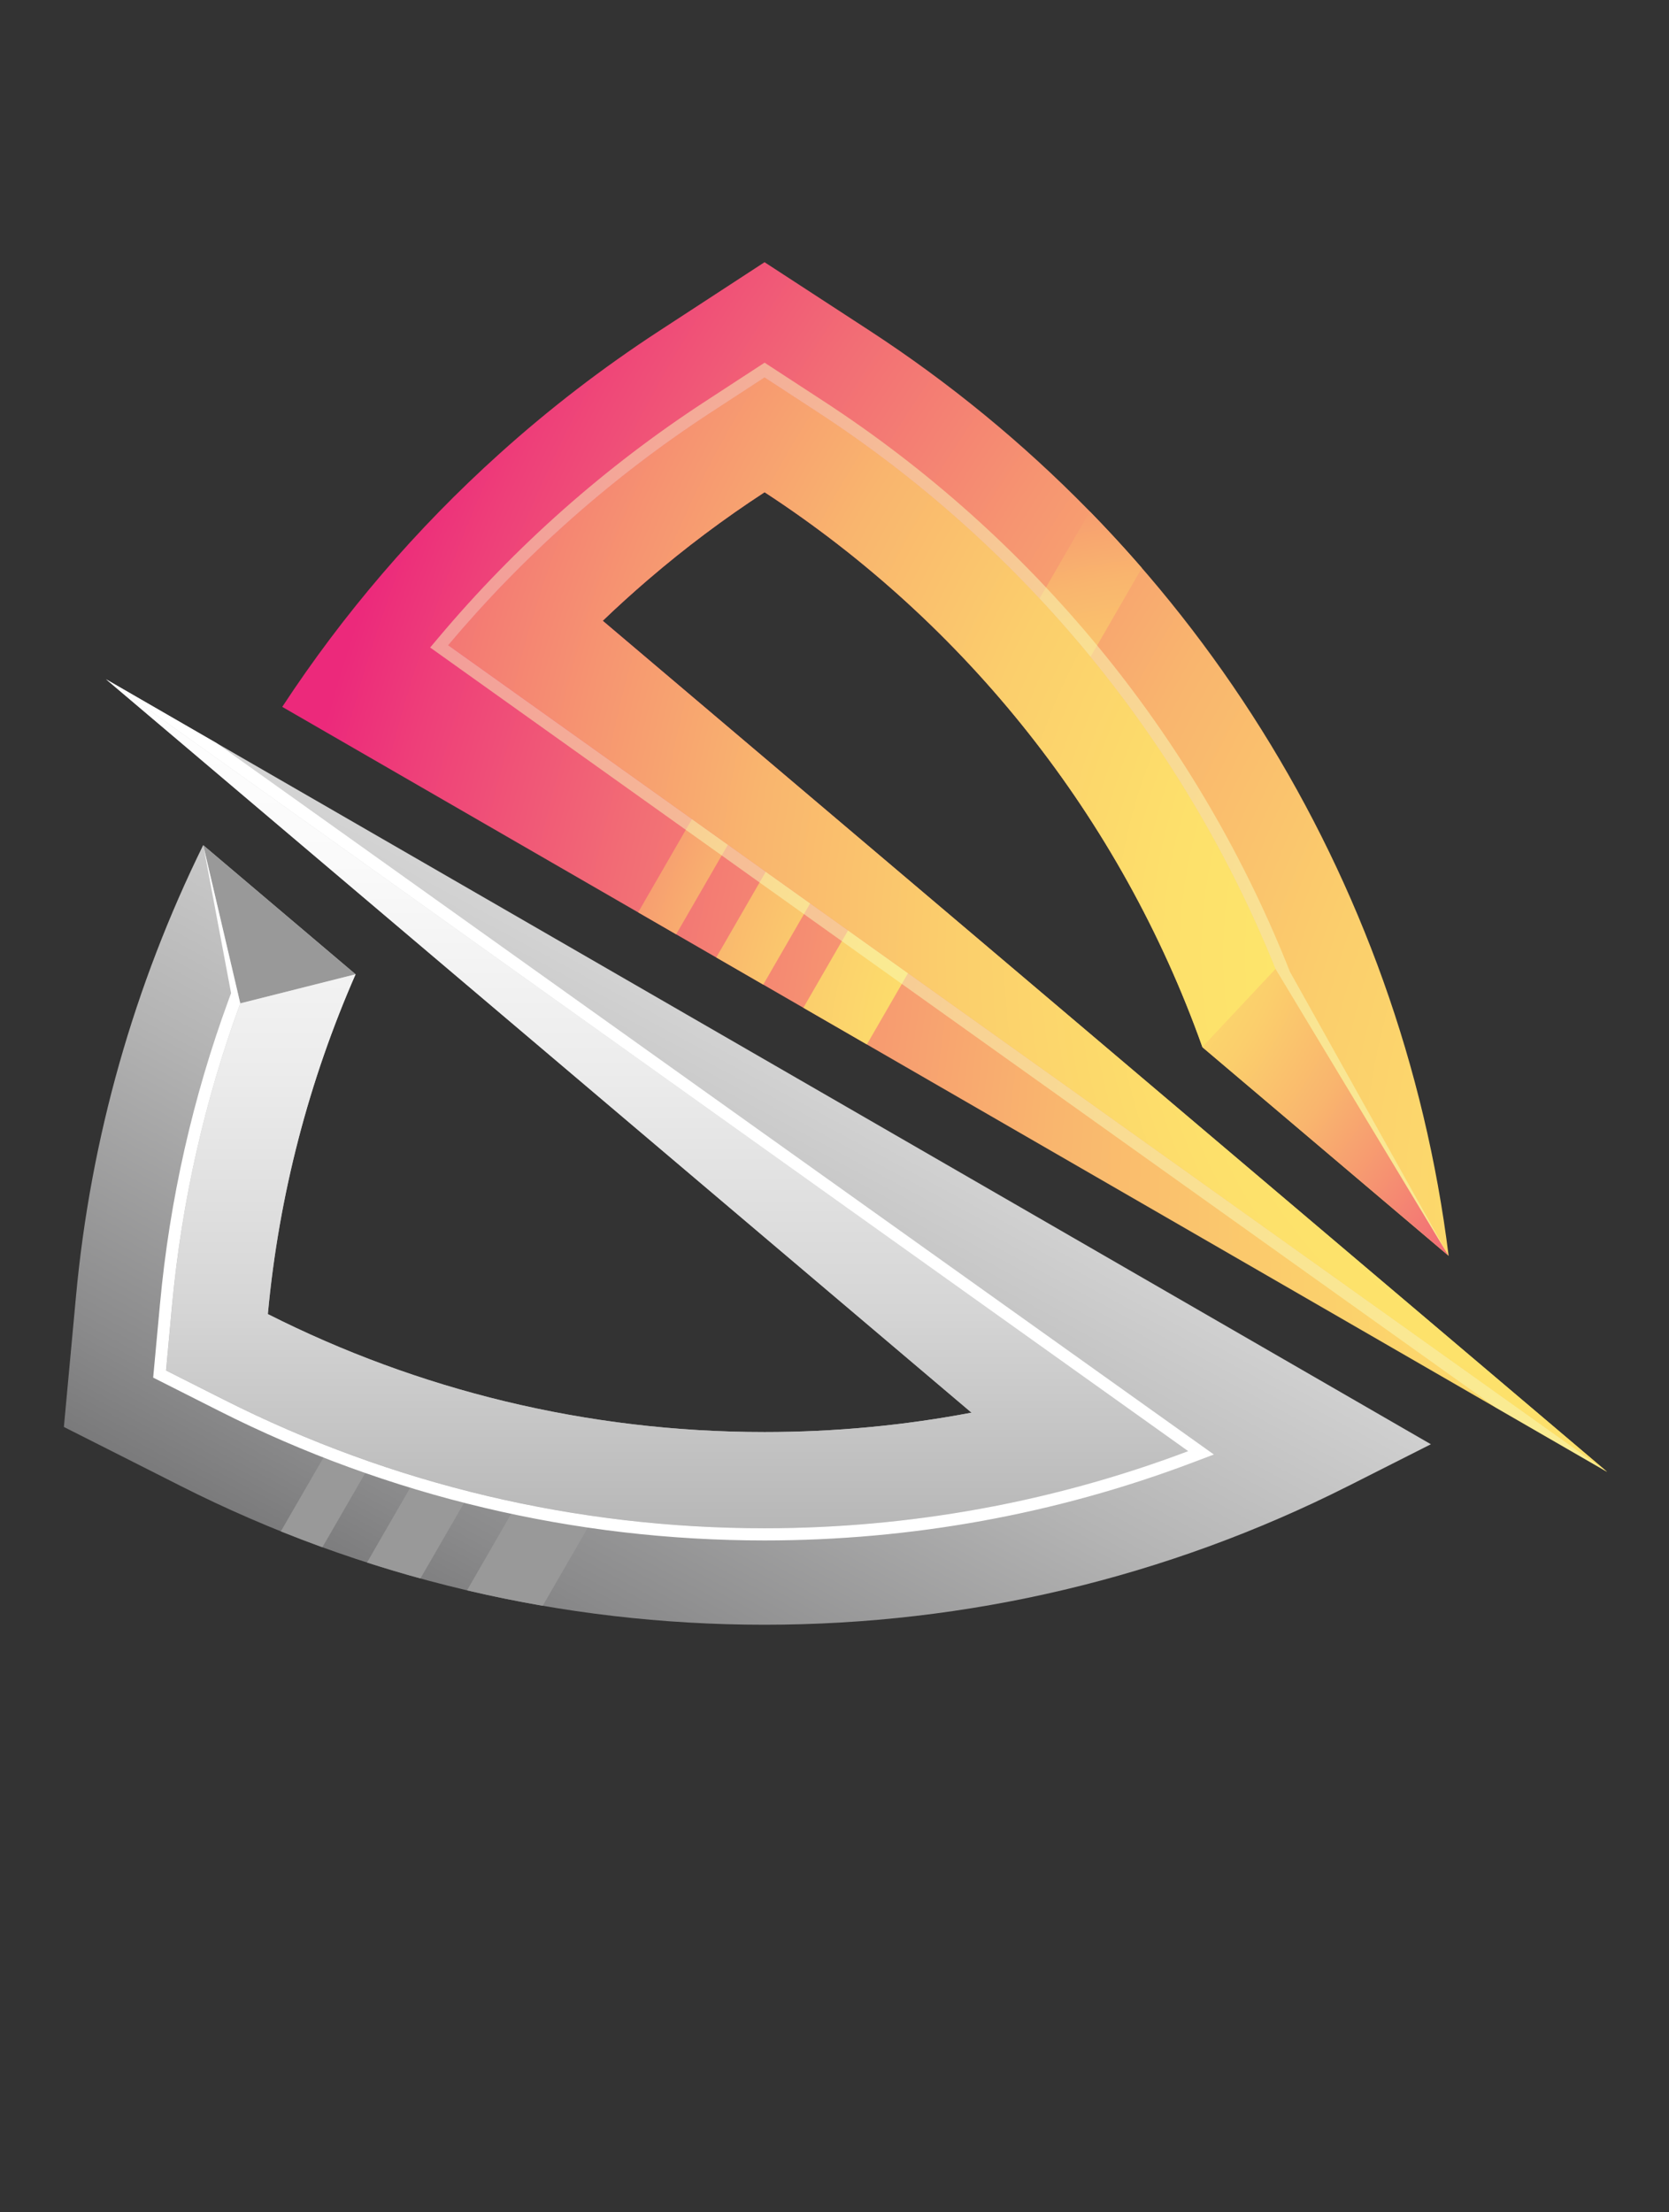
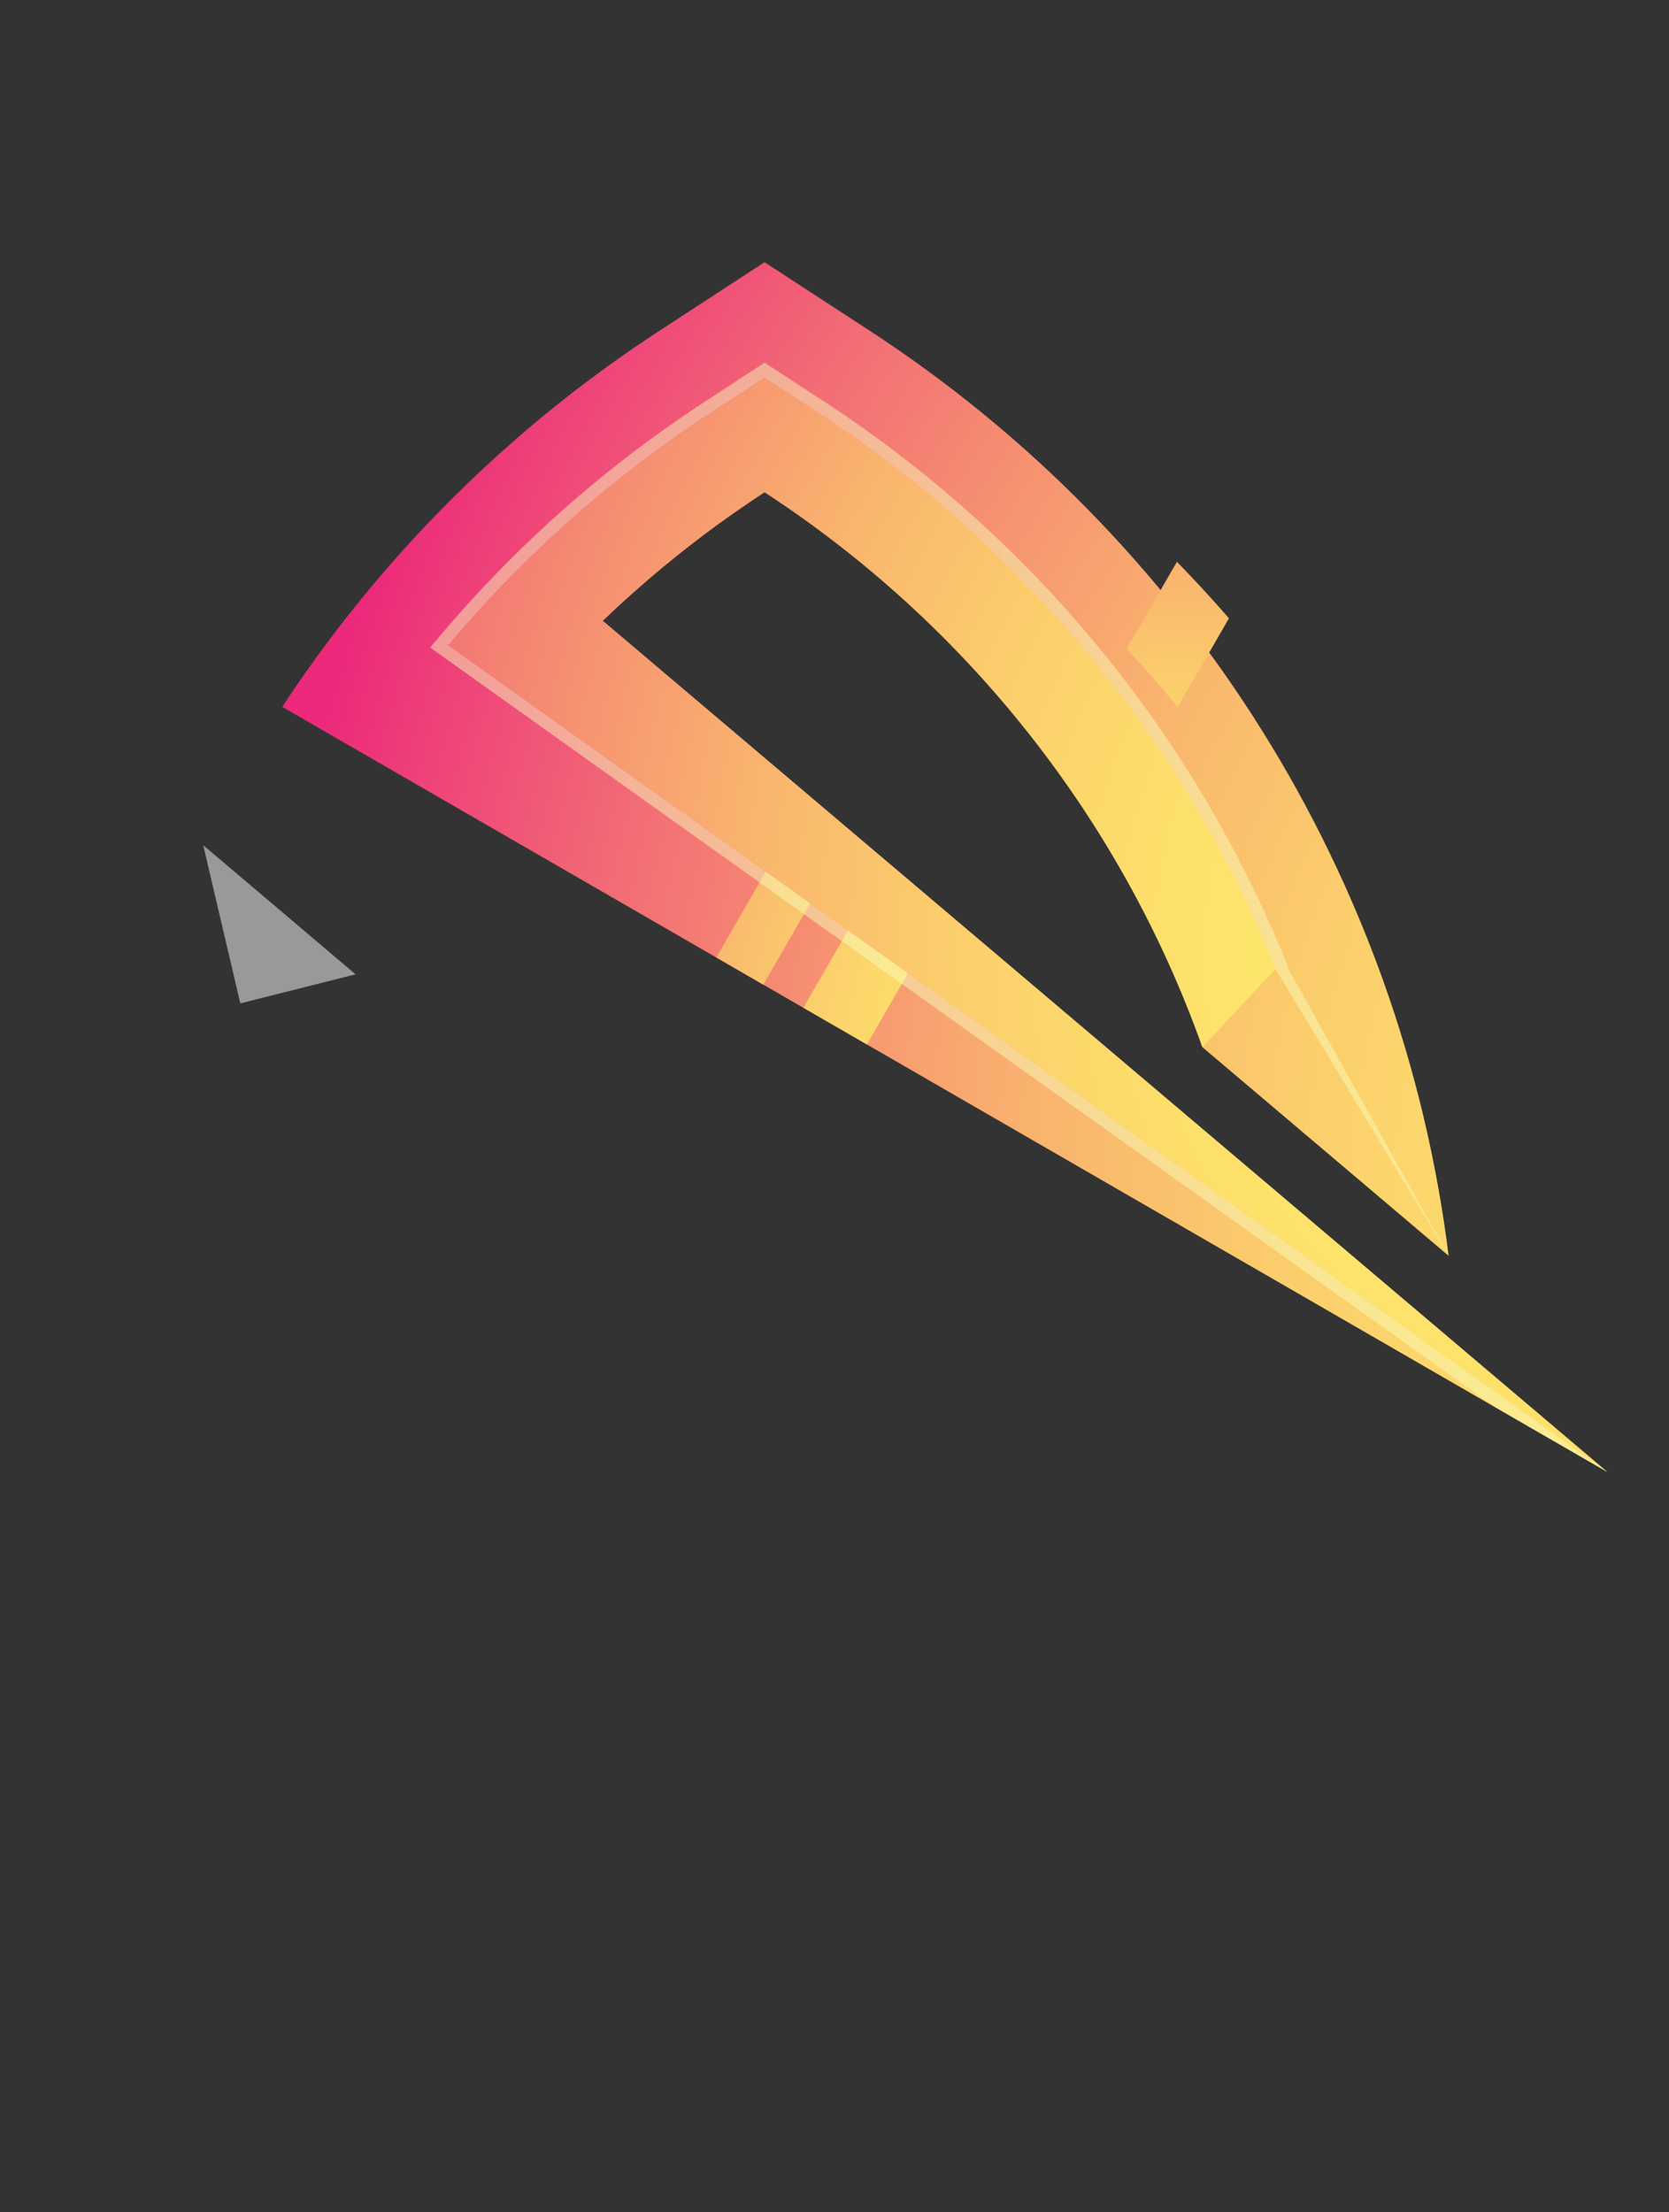
<svg xmlns="http://www.w3.org/2000/svg" xmlns:xlink="http://www.w3.org/1999/xlink" viewBox="-126.358 38.073 343.397 455.104">
  <rect x="-126.358" y="38.073" width="343.397" height="455.104" fill="#333333" stroke="none" />
  <defs>
    <radialGradient id="radial-gradient" cx="4704.03" cy="195.29" r="393.78" gradientTransform="translate(5130.3) rotate(-180) scale(1 -1)" gradientUnits="userSpaceOnUse">
      <stop offset="0" stop-color="#ffee6a" />
      <stop offset="0.16" stop-color="#feea6a" />
      <stop offset="0.3" stop-color="#fde06b" />
      <stop offset="0.44" stop-color="#fbce6c" />
      <stop offset="0.57" stop-color="#f9b56e" />
      <stop offset="0.69" stop-color="#f69471" />
      <stop offset="0.81" stop-color="#f26d75" />
      <stop offset="0.93" stop-color="#ee3f79" />
      <stop offset="0.98" stop-color="#ec297b" />
    </radialGradient>
    <radialGradient id="radial-gradient-2" cx="4900.71" cy="-1983.51" r="174.02" gradientTransform="translate(5130.3 -1818.29) rotate(-180)" gradientUnits="userSpaceOnUse">
      <stop offset="0" stop-color="#ffee6a" />
      <stop offset="0.17" stop-color="#feea6a" />
      <stop offset="0.31" stop-color="#fde06b" />
      <stop offset="0.45" stop-color="#fbce6c" />
      <stop offset="0.58" stop-color="#f9b56e" />
      <stop offset="0.7" stop-color="#f69471" />
      <stop offset="0.83" stop-color="#f26d75" />
      <stop offset="0.95" stop-color="#ee3f79" />
      <stop offset="1" stop-color="#ec297b" />
    </radialGradient>
    <linearGradient id="linear-gradient" x1="4908.26" y1="21.49" x2="5081.45" y2="342.79" gradientTransform="translate(5130.3) rotate(-180) scale(1 -1)" gradientUnits="userSpaceOnUse">
      <stop offset="0" stop-color="#fff" />
      <stop offset="0.13" stop-color="#fafafa" />
      <stop offset="0.27" stop-color="#ececec" />
      <stop offset="0.43" stop-color="#d5d5d5" />
      <stop offset="0.59" stop-color="#b4b4b4" />
      <stop offset="0.76" stop-color="#8a8a8b" />
      <stop offset="0.93" stop-color="#585859" />
      <stop offset="1" stop-color="#404041" />
    </linearGradient>
    <radialGradient id="radial-gradient-3" cx="4945.44" cy="-1942.02" r="153.01" xlink:href="#radial-gradient-2" />
    <radialGradient id="radial-gradient-4" cx="4803.37" cy="-1960.76" r="321.55" xlink:href="#radial-gradient-2" />
    <linearGradient id="linear-gradient-2" x1="5010.3" y1="880.37" x2="5010.3" y2="1188.26" gradientTransform="translate(5130.3 -797.17) rotate(-180) scale(1 -1)" xlink:href="#linear-gradient" />
    <radialGradient id="radial-gradient-5" cx="5007.67" cy="-1992.67" r="102.07" gradientTransform="translate(5130.3 -1818.29) rotate(-180)" gradientUnits="userSpaceOnUse">
      <stop offset="0" stop-color="#fff" />
      <stop offset="1" stop-color="#fff" />
    </radialGradient>
  </defs>
  <g id="LOGO" transform="matrix(1, 0, 0, 1, -117.936, 109.845)">
    <g>
      <g transform="matrix(1, 0, 0, 1, 4.732, -17.829)">
        <path class="cls-10" d="m317.5,248.85L110.86,73.77c3.04-2.92,6.16-5.74,9.36-8.49h0c7.56-6.49,15.56-12.5,23.94-17.96h0c41.3,26.93,73.29,66.95,90.08,114.17h0l50.66,42.92c-9.68-77.83-53.31-147.4-119.09-190.3h0L144.15,0l-21.65,14.12c-11.69,7.62-22.68,16.08-32.9,25.29h0c-17.15,15.44-32.15,32.96-44.68,52.07h0s272.59,157.39,272.59,157.39h0Z" style="fill: url(#radial-gradient);" />
-         <path class="cls-8" d="m165.2,160.92l-13.06-7.54,9.19-15.91,12.34,8.8-8.46,14.65Zm-21.31-12.3l-9.67-5.59,10.18-17.63,9.13,6.51-9.64,16.7h0Zm-17.92-10.35l-7.82-4.52,11.07-19.18,7.39,5.27-10.64,18.42h0Zm85.11-86.99c3.68,3.78,7.25,7.65,10.7,11.63l-10.55,18.27c-3.37-4.1-6.86-8.1-10.49-11.99l10.34-17.91Zm-10.8,47.94c-.31-.4-.62-.8-.93-1.2.31.4.62.8.93,1.2Zm-1.39-1.79c-.31-.4-.62-.79-.94-1.19.31.39.63.79.94,1.19Z" style="fill: url(#radial-gradient-2);" />
-         <path class="cls-2" d="m264.22,251.79l17.03-8.61L8.66,85.8l178.07,150.88c-13.79,2.62-28.03,3.99-42.58,3.99h0c-36.76,0-71.48-8.75-102.2-24.27h0c2.28-24.66,8.52-48.17,18.05-69.91h0l-31.35-26.56c-14.13,28.72-23.15,60.11-26.17,92.82h0l-2.49,26.87,24.08,12.17c37.29,18.84,78.29,28.52,120.07,28.52h0c41.77,0,82.77-9.69,120.07-28.52h0Z" style="fill: url(#linear-gradient);" />
-         <path class="cls-3" d="m98.52,276.41c-5.22-.9-10.42-1.96-15.58-3.17l10.4-18.03c5.24,1.1,10.51,2.02,15.81,2.78l-10.64,18.42Zm-25.16-5.62c-3.69-1.01-7.35-2.11-11-3.28l10.17-17.62c3.68,1.11,7.38,2.14,11.11,3.08l-10.29,17.82Zm-20.18-6.42c-2.86-1.04-5.71-2.13-8.55-3.27l10.04-17.38c2.85,1.11,5.72,2.17,8.6,3.17l-10.09,17.48h0Z" style="fill: rgb(153, 153, 153);" />
+         <path class="cls-8" d="m165.2,160.92l-13.06-7.54,9.19-15.91,12.34,8.8-8.46,14.65Zm-21.31-12.3l-9.67-5.59,10.18-17.63,9.13,6.51-9.64,16.7h0Zl-7.82-4.52,11.07-19.18,7.39,5.27-10.64,18.42h0Zm85.11-86.99c3.68,3.78,7.25,7.65,10.7,11.63l-10.55,18.27c-3.37-4.1-6.86-8.1-10.49-11.99l10.34-17.91Zm-10.8,47.94c-.31-.4-.62-.8-.93-1.2.31.4.62.8.93,1.2Zm-1.39-1.79c-.31-.4-.62-.79-.94-1.19.31.39.63.79.94,1.19Z" style="fill: url(#radial-gradient-2);" />
        <polygon class="cls-3" points="60 146.5 28.66 119.94 36.29 152.48 60 146.5" style="fill: rgb(153, 153, 153);" />
-         <polygon class="cls-6" points="284.9 204.41 249.29 145.39 234.24 161.5 284.9 204.41" style="fill: url(#radial-gradient-3);" />
        <path class="cls-7" d="m234.24,161.49l15.05-16.1c-18.73-46.49-51.45-86.69-94.33-114.65l-10.81-7.05-10.81,7.05c-20.58,13.42-38.82,29.65-54.29,48.05l186.74,133.17,51.71,36.88-52.63-44.6L110.86,73.77c3.04-2.92,6.16-5.74,9.36-8.49,7.56-6.49,15.56-12.5,23.94-17.96,41.3,26.93,73.29,66.95,90.09,114.17Z" style="fill: url(#radial-gradient-4);" />
-         <path class="cls-9" d="m231.33,244.6L52.57,117.11l-43.9-31.31,41.7,35.33,136.37,115.55c-13.79,2.62-28.03,3.99-42.58,3.99h0c-36.76,0-71.48-8.75-102.2-24.27h0c2.28-24.66,8.52-48.17,18.05-69.91h0l-23.72,5.98c-7.28,19.79-12.05,40.64-14.03,62.11h0l-1.24,13.41,12.02,6.07c34.52,17.43,72.45,26.39,111.12,26.39,29.91,0,59.38-5.36,87.18-15.86h0Z" style="fill: url(#linear-gradient-2);" />
-         <path class="cls-5" d="m33.93,151.62c-7.42,20.2-12.19,41.31-14.17,62.74l-1.4,15.11,13.54,6.84c34.85,17.6,73.21,26.66,112.24,26.66,30.1,0,59.92-5.38,88.07-16.02l4.39-1.66L31.31,98.88l-22.65-13.08,43.9,31.31,178.76,127.49c-27.79,10.5-57.26,15.86-87.18,15.86-38.67,0-76.6-8.96-111.11-26.39l-12.02-6.07,1.24-13.41c1.99-21.47,6.76-42.31,14.03-62.11l-.57-2.44-7.05-30.1,5.73,30.44-.46,1.24h0Z" style="fill: url(#radial-gradient-5);" />
        <path class="cls-4" d="m252.24,145.94l-.6-1.5c-19.12-47.44-52.42-87.86-95.29-115.82l-12.19-7.95-12.19,7.95c-20.55,13.4-39.05,29.77-54.85,48.55l-1.77,2.1,219.25,156.36,22.91,13.23-51.71-36.88L79.05,78.8c15.48-18.4,33.71-34.64,54.29-48.05l10.81-7.05,10.81,7.05c42.88,27.96,75.6,68.16,94.33,114.65l1.36,2.25,34.25,56.77-32.66-58.47h0Z" style="fill: rgba(249, 252, 186, 0.5);" />
      </g>
    </g>
  </g>
</svg>